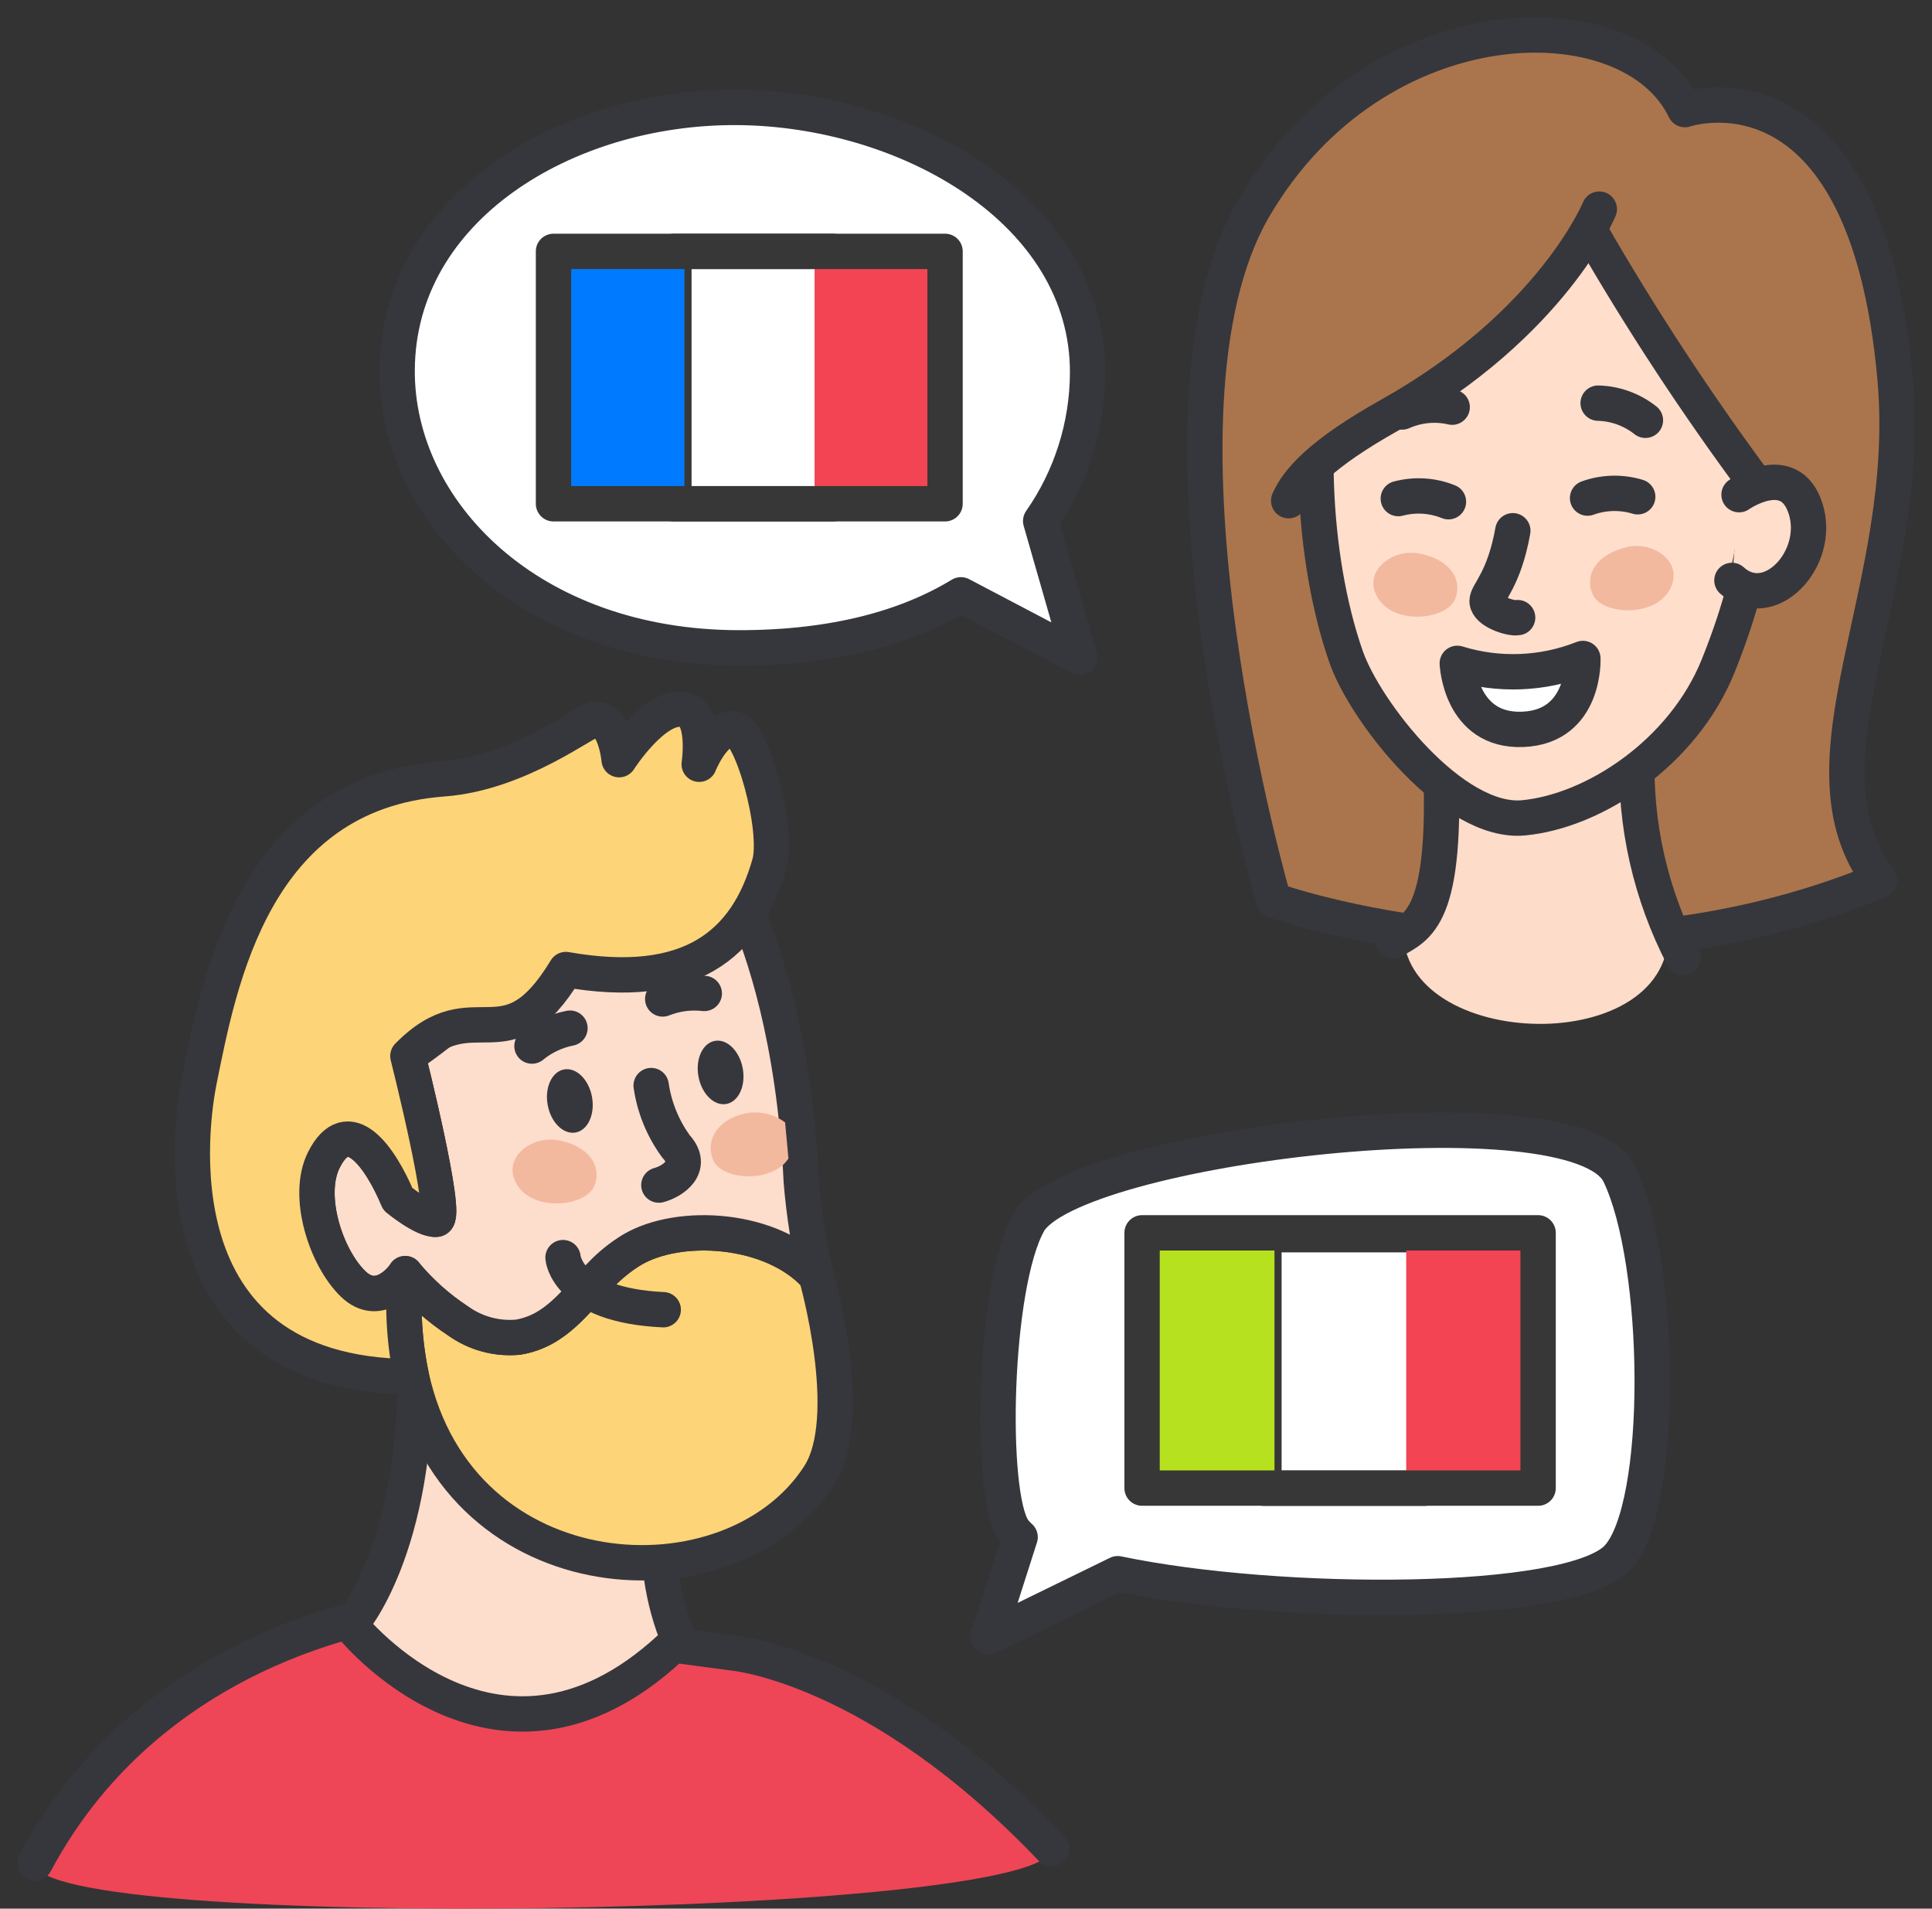
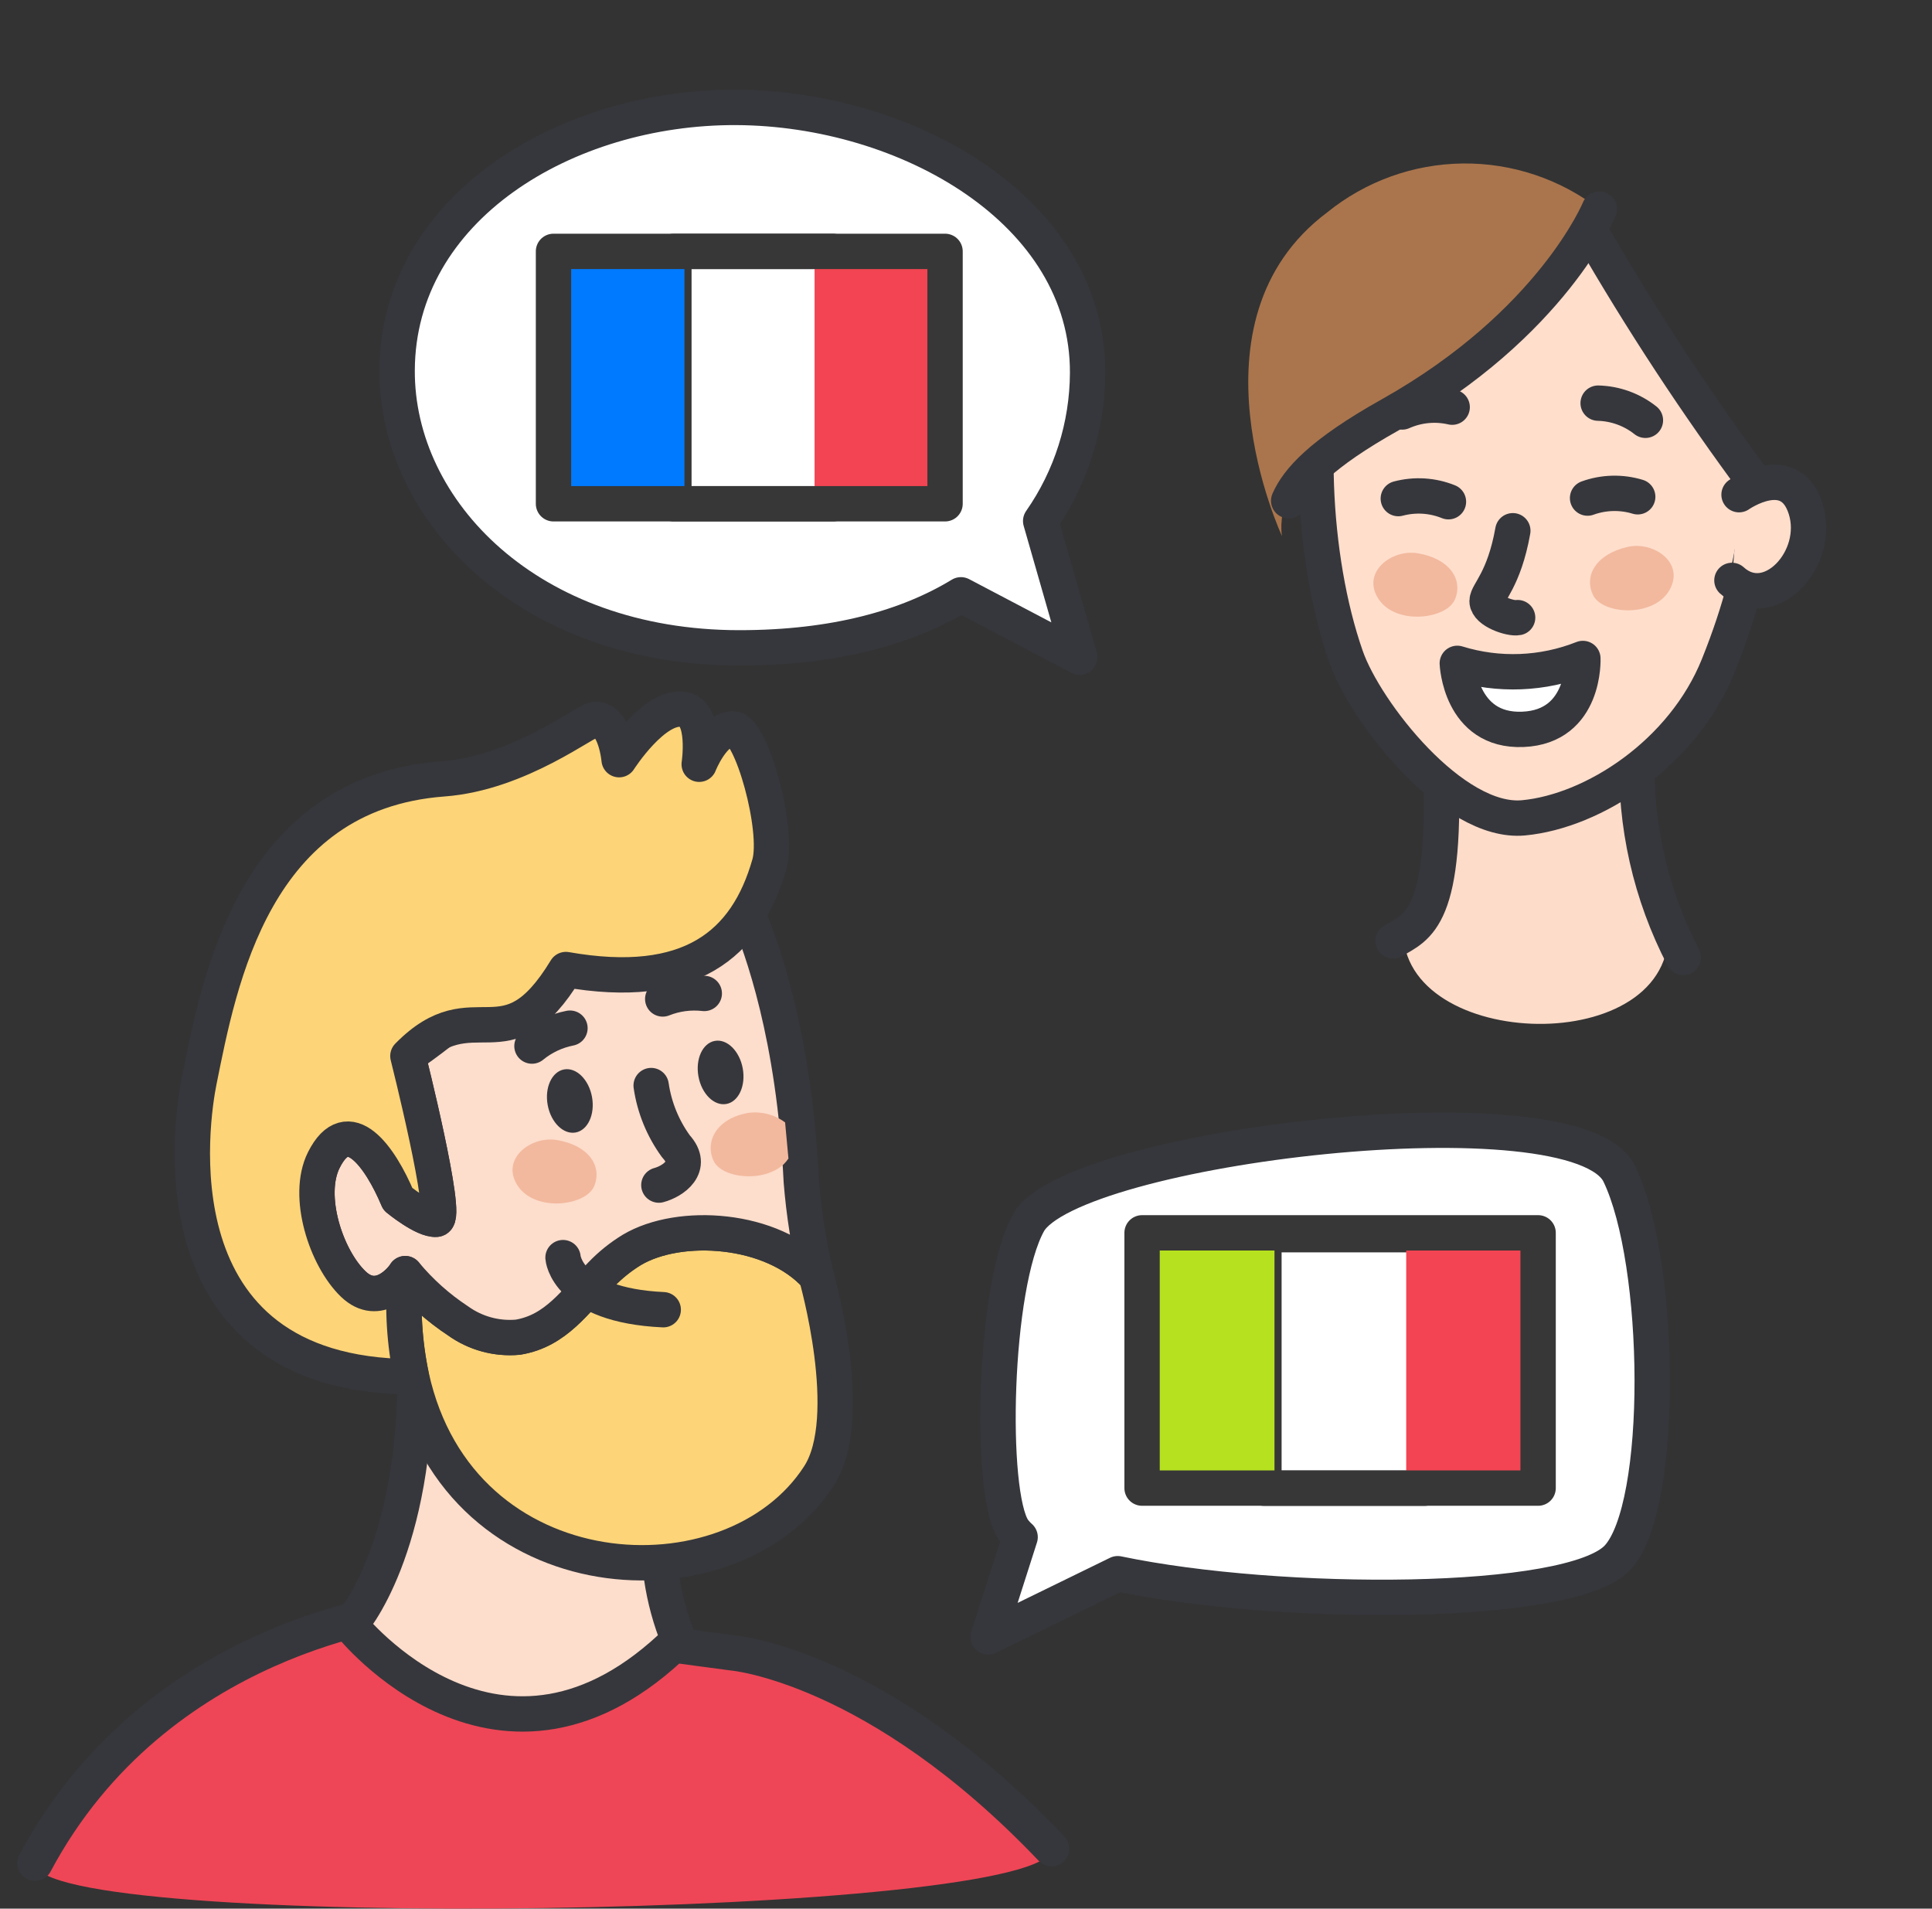
<svg xmlns="http://www.w3.org/2000/svg" width="82" height="81" viewBox="0 0 82 81" fill="none">
  <rect x="0" y="0" width="82" height="81" fill="#333333" stroke="none" />
-   <path d="M71.51 4.652C71.51 4.652 79.17 2.032 80.43 16.041C81.238 25.032 75.978 32.334 79.785 37.358C66.706 42.758 54.057 38.204 54.057 38.204C54.057 38.204 48.081 17.623 53.226 8.813C58.37 0.003 69.189 -0.181 71.51 4.652Z" fill="#AA754D" stroke="#36373C" stroke-width="1.5" stroke-linejoin="round" />
  <path d="M61.123 31.938C61.485 39.049 60.408 39.178 60.148 39.316C59.864 39.468 59.583 39.559 59.559 39.68C59.817 44.727 71.52 44.892 70.779 39.075C69.943 36.801 69.504 34.401 69.48 31.978L61.123 31.938Z" fill="#FDDCCA" />
  <path d="M71.441 40.631C70.053 37.964 69.379 34.983 69.482 31.978L61.125 31.938C61.487 39.049 60.15 39.316 59.125 39.934" stroke="#36373C" stroke-width="1.5" stroke-linecap="round" stroke-linejoin="round" />
  <path d="M56.669 13.343C55.39 17.509 55.661 23.677 57.135 27.883C57.95 30.213 61.668 34.989 64.664 34.708C67.632 34.429 71.431 31.973 72.928 28.252C74.934 23.268 74.579 20.608 74.579 20.608C72.024 17.166 69.669 13.58 67.527 9.867" fill="#FFDECC" />
  <path d="M56.669 13.343C55.39 17.509 55.661 23.677 57.135 27.883C57.95 30.213 61.668 34.989 64.664 34.708C67.632 34.429 71.431 31.973 72.928 28.252C74.934 23.268 74.579 20.608 74.579 20.608C72.024 17.166 69.669 13.58 67.527 9.867" stroke="#36373C" stroke-width="1.5" stroke-linecap="round" stroke-linejoin="round" />
-   <path d="M67.83 17.109C68.56 17.128 69.264 17.383 69.837 17.837L67.83 17.109ZM59.513 17.484C60.179 17.188 60.924 17.116 61.635 17.28L59.513 17.484ZM59.348 21.16C60.053 20.973 60.8 21.019 61.477 21.293L59.348 21.16ZM67.381 21.138C68.066 20.89 68.813 20.871 69.51 21.083L67.381 21.138ZM64.209 22.524C63.838 24.614 63.12 25.157 63.116 25.508C63.111 25.941 64.128 26.272 64.413 26.211" fill="#FFDECC" />
  <path d="M67.83 17.109C68.56 17.128 69.264 17.383 69.837 17.837M59.513 17.484C60.179 17.188 60.924 17.116 61.635 17.28M59.348 21.16C60.053 20.973 60.8 21.019 61.477 21.293M67.381 21.138C68.066 20.89 68.813 20.871 69.51 21.083M64.209 22.524C63.838 24.614 63.12 25.157 63.116 25.508C63.111 25.941 64.128 26.272 64.413 26.211" stroke="#36373C" stroke-width="1.5" stroke-linecap="round" stroke-linejoin="round" />
  <path d="M54.411 22.749C54.411 22.749 53.851 19.861 57.834 18.269C64.306 15.681 67.879 8.878 67.879 8.878C66.22 7.597 64.177 6.914 62.081 6.938C59.985 6.963 57.959 7.694 56.331 9.013C50.152 13.641 54.411 22.749 54.411 22.749Z" fill="#AA754D" />
  <path d="M54.695 21.25C55.075 20.379 56.053 19.26 59.001 17.607C65.891 13.743 67.879 8.875 67.879 8.875" stroke="#36373C" stroke-width="1.5" stroke-linecap="round" stroke-linejoin="round" />
  <path d="M73.81 20.994C73.81 20.994 75.972 19.476 76.639 21.6C77.305 23.723 75.09 26.067 73.508 24.632" fill="#FFDECC" />
  <path d="M73.81 20.994C73.81 20.994 75.972 19.476 76.639 21.6C77.305 23.723 75.09 26.067 73.508 24.632" stroke="#36373C" stroke-width="1.5" stroke-linecap="round" stroke-linejoin="round" />
  <path d="M69.091 23.208C70.178 22.963 71.529 23.876 70.854 25.049C70.178 26.221 68.012 26.081 67.613 25.254C67.215 24.428 67.749 23.51 69.091 23.208ZM60.16 23.478C59.063 23.299 57.764 24.292 58.509 25.421C59.253 26.551 61.407 26.279 61.756 25.432C62.104 24.585 61.518 23.699 60.16 23.478Z" fill="#F2B99E" />
  <path d="M67.182 27.945C65.481 28.619 63.6 28.693 61.852 28.152C61.852 28.152 61.968 31.063 64.637 30.953C67.307 30.843 67.182 27.945 67.182 27.945Z" fill="white" stroke="#36373C" stroke-width="1.5" stroke-linejoin="round" />
  <path d="M44.631 78.456C37.212 70.66 31.104 70.149 31.104 70.149L17.271 68.305C17.271 68.305 6.662 69.35 1.484 79.075C1.526 82.022 44.672 81.403 44.631 78.456Z" fill="#EE4656" />
  <path d="M44.631 78.456C37.212 70.66 31.104 70.149 31.104 70.149L17.271 68.305C17.271 68.305 6.662 69.35 1.484 79.075" stroke="#36373C" stroke-width="1.5" stroke-linecap="round" stroke-linejoin="round" />
  <path d="M28.803 69.596C21.254 77.026 14.863 68.951 14.863 68.951C14.919 68.947 17.741 65.691 17.612 57.926C17.028 50.195 28.977 51.691 28.018 64.193C27.834 66.031 28.104 67.886 28.803 69.596Z" fill="#FDDDCC" stroke="#36373C" stroke-width="1.5" stroke-linejoin="round" />
  <path d="M34.761 62.633C31.073 68.352 19.523 67.773 17.466 58.423C17.163 56.987 17.073 55.513 17.201 54.049C17.846 54.827 18.603 55.504 19.447 56.058C20.182 56.585 21.08 56.831 21.98 56.749C23.613 56.48 24.421 55.207 25.513 54.097C25.901 53.691 26.339 53.338 26.818 53.045C28.846 51.837 32.793 52.095 34.645 54.153C34.645 54.153 36.371 60.154 34.761 62.633Z" fill="#FDD478" stroke="#36373C" stroke-width="1.5" stroke-linejoin="round" />
  <path d="M34.009 50.13C34.117 51.485 34.329 52.83 34.643 54.153C32.791 52.095 28.844 51.837 26.816 53.045C26.337 53.337 25.899 53.69 25.511 54.095C24.418 55.208 23.61 56.483 21.978 56.75C21.078 56.831 20.18 56.585 19.445 56.059C18.601 55.504 17.844 54.827 17.199 54.05C17.07 54.276 16.07 55.52 14.995 54.493C13.839 53.384 12.978 50.752 13.745 49.226C14.777 47.172 16.138 49.097 16.887 50.882C16.887 50.882 17.983 51.785 18.516 51.744C19.049 51.704 17.312 44.813 17.312 44.813C19.16 43.541 20.845 42.047 22.33 40.366L31.708 38.707C32.345 40.242 33.708 43.957 34.009 50.13Z" fill="#FDDDCC" stroke="#36373C" stroke-width="1.5" stroke-linejoin="round" />
  <path d="M27.637 46.07C27.773 47.003 28.135 47.889 28.69 48.651C29.486 49.514 28.561 50.135 27.964 50.294" stroke="#36373C" stroke-width="1.5" stroke-linecap="round" stroke-linejoin="round" />
  <path d="M24.018 41.146C21.432 45.404 20.161 41.912 17.312 44.816C17.312 44.816 19.048 51.705 18.516 51.747C17.985 51.789 16.887 50.885 16.887 50.885C16.138 49.102 14.777 47.174 13.745 49.228C12.977 50.755 13.839 53.387 14.995 54.496C16.07 55.523 17.072 54.279 17.199 54.052C17.071 55.516 17.161 56.99 17.464 58.427C6.367 58.362 8.146 47.394 8.453 45.873C9.305 41.667 10.755 33.657 18.807 33.054C22.077 32.81 24.887 30.534 25.264 30.53C26.125 30.52 26.277 32.24 26.277 32.24C26.277 32.24 27.792 29.869 29.031 30.111C29.999 30.299 29.676 32.434 29.676 32.434C29.676 32.434 30.265 30.928 31.117 30.93C31.886 30.93 33.074 35.198 32.659 36.661C31.687 40.092 29.277 42.071 24.018 41.146Z" fill="#FDD478" stroke="#36373C" stroke-width="1.5" stroke-linejoin="round" />
  <path d="M24.432 48.062C24.951 47.966 25.262 47.29 25.126 46.551C24.99 45.812 24.459 45.29 23.94 45.386C23.421 45.481 23.11 46.158 23.246 46.897C23.382 47.636 23.913 48.157 24.432 48.062Z" fill="#36373C" />
  <path d="M30.831 46.851C31.35 46.755 31.66 46.079 31.524 45.34C31.388 44.601 30.857 44.079 30.338 44.175C29.819 44.27 29.509 44.947 29.645 45.686C29.781 46.425 30.312 46.947 30.831 46.851Z" fill="#36373C" />
  <path d="M23.896 53.372C23.896 53.372 24.041 55.392 28.15 55.583M22.578 44.394C23.045 44.011 23.599 43.75 24.191 43.634M28.128 42.395C28.687 42.172 29.294 42.092 29.892 42.161" stroke="#36373C" stroke-width="1.5" stroke-linecap="round" stroke-linejoin="round" />
  <path d="M44.169 22.112L45.827 27.893L40.785 25.243C38.53 26.615 35.454 27.494 31.379 27.494C22.476 27.494 16.824 21.706 16.856 15.71C16.887 8.822 24.017 4.527 31.247 4.559C38.476 4.59 46.191 8.943 46.161 15.83C46.15 18.078 45.456 20.269 44.169 22.112ZM68.657 66.102C66.683 68.22 54.315 68.225 47.439 66.786L41.942 69.47L43.297 65.234C43.19 65.14 43.094 65.034 43.01 64.918C41.978 63.394 42.161 54.566 43.656 51.885C45.476 48.638 66.922 46.079 68.731 49.821C70.54 53.563 70.663 63.945 68.657 66.102Z" fill="white" stroke="#36373C" stroke-width="1.5" stroke-linejoin="round" />
  <path d="M28.602 10.668H35.347V21.38H28.602V10.668Z" fill="white" stroke="#373737" stroke-width="1.5" stroke-linejoin="round" />
  <path d="M23.492 10.668H29.05V21.38H23.492V10.668Z" fill="#007AFF" />
  <path d="M34.574 10.668H40.009V21.38H34.574V10.668Z" fill="#F24452" />
  <path d="M23.492 10.668H40.111V21.38H23.492V10.668Z" stroke="#373737" stroke-width="1.5" stroke-linejoin="round" />
  <path d="M53.645 52.398H60.467V63.157H53.645V52.398Z" fill="white" stroke="#373737" stroke-width="1.5" stroke-linejoin="round" />
  <path d="M48.473 52.32H54.093V63.154H48.473V52.32Z" fill="#B6E11F" />
  <path d="M59.684 52.32H65.181V63.154H59.684V52.32Z" fill="#F24452" />
  <path d="M48.473 52.32H65.282V63.154H48.473V52.32Z" stroke="#373737" stroke-width="1.5" stroke-linejoin="round" />
  <path d="M31.774 47.228C32.323 47.158 32.878 47.303 33.322 47.634L33.464 49.167C33.404 49.255 33.336 49.337 33.26 49.412C32.4 50.201 30.649 50.008 30.292 49.275C29.897 48.45 30.419 47.451 31.774 47.228ZM23.625 48.38C22.525 48.201 21.229 49.194 21.974 50.323C22.718 51.453 24.873 51.181 25.221 50.334C25.569 49.486 24.982 48.6 23.625 48.38Z" fill="#F2B99E" />
</svg>